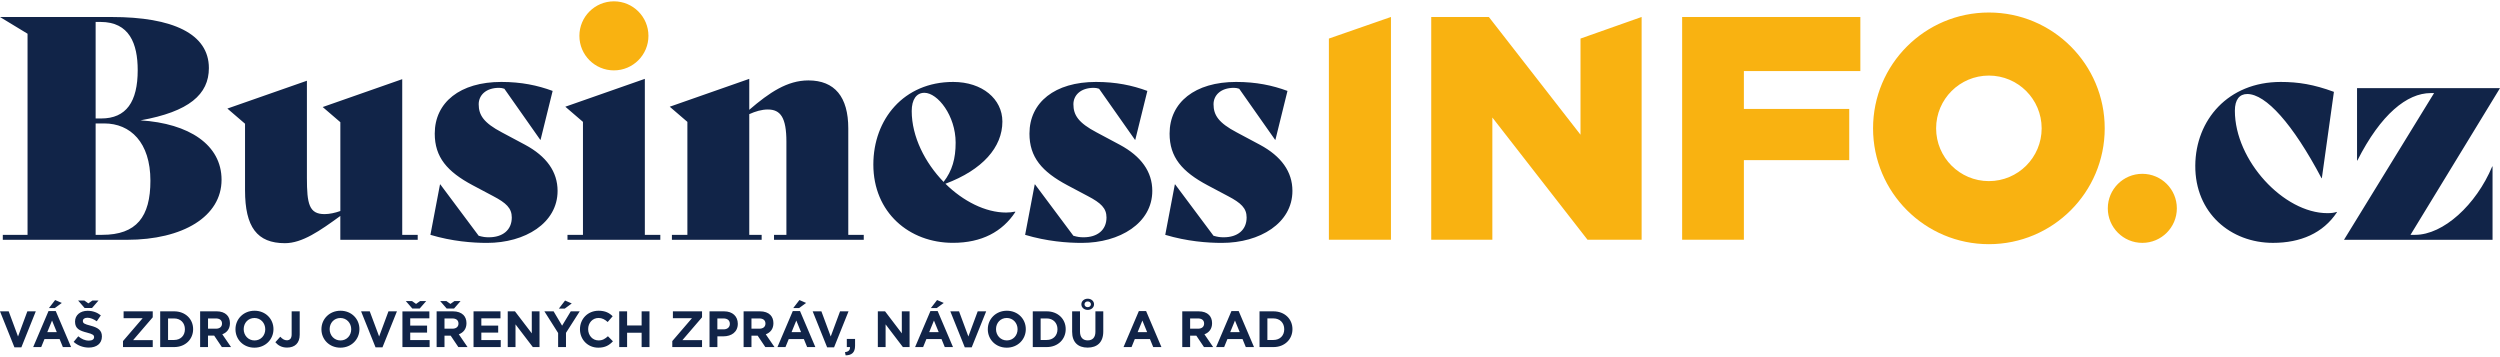
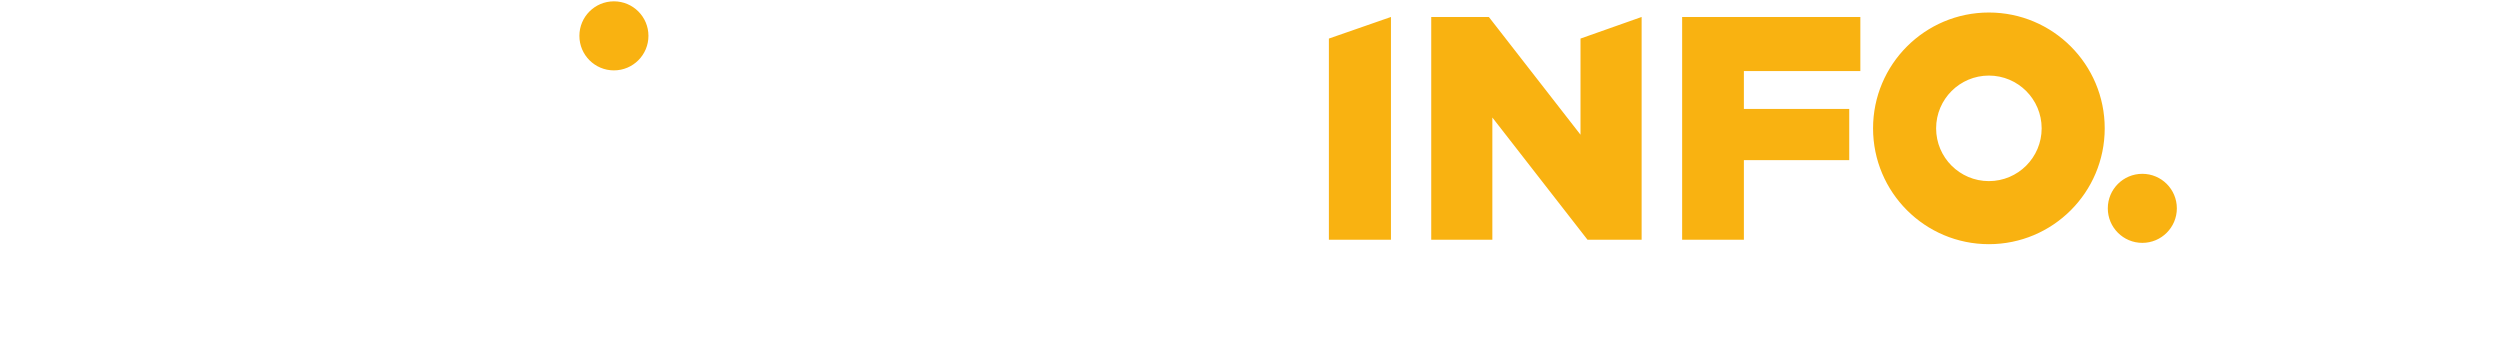
<svg xmlns="http://www.w3.org/2000/svg" version="1.1" id="Vrstva_1" x="0px" y="0px" viewBox="0 0 785 112" style="enable-background:new 0 0 785 112;" xml:space="preserve">
  <style type="text/css">.st0{fill:#F9B211;}
	.st1{fill:#112448;}</style>
  <g>
    <path class="st0" d="M203.61,11.26c0-5.99-4.85-10.84-10.84-10.84c-5.99,0-10.84,4.85-10.84,10.84c0,5.99,4.85,10.84,10.84,10.84   C198.76,22.1,203.61,17.25,203.61,11.26 M417.27,75.28h19.49V5.33l-19.49,6.78V75.28z M498.48,75.28h16.99V5.33l-19.19,6.78V42.3   L467.5,5.33h-18.09v69.95h19.19V36.9L498.48,75.28z M547.58,22.31h36.57V5.33h-55.96v69.95h19.39V50.29h33.08V34.2h-33.08V22.31z    M641.08,40.3c0,9.15-7.42,16.57-16.57,16.57c-9.15,0-16.57-7.42-16.57-16.57s7.42-16.57,16.57-16.57   C633.66,23.73,641.08,31.15,641.08,40.3 M660.88,40.3c0-20.09-16.29-36.37-36.37-36.37c-20.09,0-36.37,16.29-36.37,36.37   s16.28,36.37,36.37,36.37C644.6,76.67,660.88,60.39,660.88,40.3 M683.53,65.42c0-5.99-4.85-10.84-10.84-10.84   s-10.84,4.85-10.84,10.84c0,5.99,4.85,10.84,10.84,10.84S683.53,71.4,683.53,65.42" />
-     <path class="st1" d="M386.29,104.29l1.49-3.64l1.49,3.64H386.29z M386.67,97.68l-4.81,11.3h2.52l1.03-2.52h4.74l1.03,2.52h2.58   l-4.81-11.3H386.67z M376.15,99.99c1.2,0,1.94,0.55,1.94,1.6v0.03c0,0.95-0.69,1.59-1.89,1.59h-2.5v-3.22H376.15z M376.36,97.76   h-5.13v11.22h2.47v-3.59h1.94l2.41,3.59h2.88l-2.74-4.01c1.43-0.53,2.4-1.67,2.4-3.48v-0.03c0-1.06-0.34-1.94-0.96-2.57   C378.9,98.16,377.79,97.76,376.36,97.76 M339.12,97.76h-2.47v6.41c0,3.3,1.84,4.98,4.86,4.98c3.01,0,4.92-1.67,4.92-5.06v-6.33   h-2.47v6.43c0,1.78-0.91,2.69-2.42,2.69c-1.51,0-2.42-0.95-2.42-2.77V97.76z M342.55,95.55c0,0.5-0.4,0.9-1.01,0.9   c-0.61,0-1.01-0.4-1.01-0.9c0-0.5,0.4-0.9,1.01-0.9C342.15,94.65,342.55,95.05,342.55,95.55 M343.53,95.55   c0-1.04-0.91-1.76-1.99-1.76c-1.07,0-1.99,0.72-1.99,1.76c0,1.04,0.91,1.76,1.99,1.76C342.62,97.31,343.53,96.59,343.53,95.55    M326.76,99.99h1.91c2.02,0,3.38,1.4,3.38,3.38v0.03c0,1.99-1.36,3.35-3.38,3.35h-1.91V99.99z M328.67,97.76h-4.38v11.22h4.38   c3.53,0,5.96-2.45,5.96-5.61v-0.03C334.63,100.18,332.2,97.76,328.67,97.76 M298.4,97.76l4.54,11.3h2.18l4.54-11.3H307l-2.93,7.9   l-2.93-7.9H298.4z M291.77,104.29l1.49-3.64l1.49,3.64H291.77z M292.15,97.68l-4.81,11.3h2.52l1.03-2.52h4.74l1.03,2.52h2.58   l-4.81-11.3H292.15z M294.16,96.72l2.18-1.6l-2.1-0.91l-1.94,2.52H294.16z M277.91,97.76h-2.27v11.22h2.44v-7.13l5.43,7.13h2.1   V97.76h-2.44v6.91L277.91,97.76z M265.32,110.57l0.21,1.01c1.91-0.03,2.96-0.88,2.96-3v-2.16h-2.59v2.56h0.99   C266.97,109.9,266.42,110.46,265.32,110.57 M255.18,97.76l4.54,11.3h2.18l4.54-11.3h-2.66l-2.93,7.9l-2.93-7.9H255.18z    M248.55,104.29l1.49-3.64l1.49,3.64H248.55z M248.93,97.68l-4.81,11.3h2.52l1.03-2.52h4.74l1.03,2.52h2.58l-4.81-11.3H248.93z    M250.94,96.72l2.18-1.6l-2.1-0.91l-1.94,2.52H250.94z M238.41,99.99c1.2,0,1.94,0.55,1.94,1.6v0.03c0,0.95-0.69,1.59-1.89,1.59   h-2.5v-3.22H238.41z M238.62,97.76h-5.13v11.22h2.47v-3.59h1.94l2.41,3.59h2.88l-2.74-4.01c1.43-0.53,2.4-1.67,2.4-3.48v-0.03   c0-1.06-0.34-1.94-0.96-2.57C241.16,98.16,240.05,97.76,238.62,97.76 M227.16,99.99c1.24,0,2.01,0.59,2.01,1.7v0.03   c0,0.96-0.72,1.7-1.96,1.7h-1.96v-3.43H227.16z M227.37,97.76h-4.58v11.22h2.47v-3.37h1.88c2.52,0,4.53-1.34,4.53-3.94v-0.03   C231.66,99.35,230.05,97.76,227.37,97.76 M217.27,99.92l-6.17,7.18v1.87h9.34v-2.16h-6.17l6.17-7.18v-1.87h-9.15v2.16H217.27z    M196.91,97.76h-2.47v11.22h2.47v-4.5h4.56v4.5h2.47V97.76h-2.47v4.44h-4.56V97.76z M182.11,103.37v0.03   c0,3.22,2.45,5.77,5.75,5.77c2.17,0,3.45-0.77,4.6-2l-1.57-1.59c-0.88,0.8-1.67,1.31-2.95,1.31c-1.92,0-3.26-1.6-3.26-3.53v-0.03   c0-1.92,1.36-3.49,3.26-3.49c1.12,0,2,0.48,2.87,1.27l1.57-1.81c-1.04-1.02-2.31-1.73-4.42-1.73   C184.52,97.57,182.11,100.18,182.11,103.37 M173.83,97.76h-2.89l4.31,6.8v4.42h2.47v-4.47l4.31-6.75h-2.81l-2.72,4.5L173.83,97.76z    M161.7,97.76h-2.27v11.22h2.44v-7.13l5.44,7.13h2.1V97.76h-2.43v6.91L161.7,97.76z M157.15,97.76h-8.46v11.22h8.54v-2.19h-6.09   v-2.36h5.29v-2.19h-5.29v-2.28h6.01V97.76z M142.02,99.99c1.2,0,1.94,0.55,1.94,1.6v0.03c0,0.95-0.69,1.59-1.89,1.59h-2.5v-3.22   H142.02z M142.23,97.76h-5.13v11.22h2.47v-3.59h1.94l2.41,3.59h2.89l-2.74-4.01c1.42-0.53,2.4-1.67,2.4-3.48v-0.03   c0-1.06-0.34-1.94-0.96-2.57C144.76,98.16,143.66,97.76,142.23,97.76 M140.26,96.88h2.31l2.05-2.35h-1.92l-1.27,0.9l-1.27-0.9   h-1.95L140.26,96.88z M116.1,97.76h-2.72l4.54,11.3h2.18l4.54-11.3h-2.66l-2.93,7.9L116.1,97.76z M103.51,103.34   c0-1.92,1.38-3.49,3.37-3.49c1.99,0,3.4,1.6,3.4,3.53v0.03c0,1.92-1.38,3.49-3.37,3.49c-1.99,0-3.4-1.6-3.4-3.53V103.34z    M100.93,103.37v0.03c0,3.19,2.48,5.77,5.95,5.77c3.46,0,5.98-2.61,5.98-5.8v-0.03c0-3.19-2.48-5.77-5.95-5.77   C103.45,97.57,100.93,100.18,100.93,103.37 M88.01,105.73l-1.55,1.73c0.77,0.91,1.92,1.68,3.67,1.68c1.22,0,2.23-0.35,2.92-1.04   c0.67-0.67,1.06-1.67,1.06-3v-7.34h-2.53v7.23c0,1.3-0.58,1.86-1.51,1.86C89.28,106.85,88.65,106.43,88.01,105.73 M76.52,103.34   c0-1.92,1.38-3.49,3.37-3.49c1.99,0,3.4,1.6,3.4,3.53v0.03c0,1.92-1.38,3.49-3.37,3.49c-1.99,0-3.4-1.6-3.4-3.53V103.34z    M73.94,103.37v0.03c0,3.19,2.48,5.77,5.95,5.77c3.46,0,5.98-2.61,5.98-5.8v-0.03c0-3.19-2.48-5.77-5.95-5.77   C76.45,97.57,73.94,100.18,73.94,103.37 M52.77,99.99h1.91c2.02,0,3.38,1.4,3.38,3.38v0.03c0,1.99-1.36,3.35-3.38,3.35h-1.91V99.99   z M54.68,97.76h-4.38v11.22h4.38c3.53,0,5.96-2.45,5.96-5.61v-0.03C60.64,100.18,58.21,97.76,54.68,97.76 M44.79,99.92l-6.17,7.18   v1.87h9.34v-2.16h-6.17l6.17-7.18v-1.87h-9.15v2.16H44.79z M24.58,105.6l-1.46,1.75c1.34,1.2,3.06,1.79,4.76,1.79   c2.42,0,4.12-1.25,4.12-3.48v-0.03c0-1.96-1.28-2.77-3.56-3.37c-1.94-0.5-2.42-0.74-2.42-1.48v-0.03c0-0.55,0.5-0.98,1.44-0.98   c0.95,0,1.92,0.42,2.92,1.11l1.28-1.86c-1.14-0.91-2.53-1.43-4.17-1.43c-2.29,0-3.93,1.35-3.93,3.38v0.03   c0,2.23,1.46,2.85,3.72,3.43c1.88,0.48,2.26,0.8,2.26,1.43v0.03c0,0.66-0.61,1.06-1.62,1.06C26.64,106.96,25.58,106.43,24.58,105.6    M26.58,96.72h2.31l2.05-2.36h-1.92l-1.27,0.9l-1.27-0.9h-1.96L26.58,96.72z M14.85,104.29l1.49-3.64l1.49,3.64H14.85z    M15.23,97.68l-4.81,11.3h2.52l1.03-2.52h4.74l1.03,2.52h2.58l-4.81-11.3H15.23z M17.23,96.72l2.18-1.6l-2.1-0.91l-1.94,2.52H17.23   z M2.73,97.76H0l4.53,11.3h2.18l4.53-11.3H8.59l-2.93,7.9L2.73,97.76z M47.23,56.73c0,11.37-4.37,17.01-15.16,17.01h-2.04V38.76   h2.72C40.91,38.76,47.23,44.68,47.23,56.73 M43.24,22.04c0,9.91-3.59,15.16-11.46,15.16h-1.75V6.89h1.55   C40.62,6.89,43.24,13.69,43.24,22.04 M44.11,37.79c15.26-2.72,21.48-8.16,21.48-16.42c0-10.78-11.37-16.03-30.51-16.03H0l8.65,5.25   v63.16H0.88v1.55h38.96c17.69,0,29.73-7.38,29.73-18.85C69.57,45.46,59.37,38.76,44.11,37.79 M69.71,101.62   c0,0.95-0.69,1.59-1.89,1.59h-2.5v-3.22h2.45c1.2,0,1.94,0.55,1.94,1.6V101.62z M72.2,101.46c0-1.06-0.34-1.94-0.96-2.57   c-0.74-0.74-1.84-1.14-3.27-1.14h-5.13v11.22h2.47v-3.59h1.94l2.41,3.59h2.88l-2.74-4.01c1.43-0.53,2.4-1.67,2.4-3.48V101.46z    M106.87,75.29h24.29v-1.55h-4.86V24.86l-24.97,8.75l5.54,4.76v27.89c-1.65,0.58-3.4,0.97-4.96,0.97c-4.86,0-5.54-3.21-5.54-11.37   V25.35L71.4,34.09l5.54,4.76v20.89c0,11.56,3.79,16.62,12.53,16.62c5.44,0,10.98-3.89,17.39-8.55V75.29z M131.78,96.88l2.05-2.35   h-1.92l-1.27,0.9l-1.27-0.9h-1.95l2.05,2.35H131.78z M126.36,108.98h8.54v-2.19h-6.09v-2.36h5.29v-2.19h-5.29v-2.28h6.01v-2.19   h-8.46V108.98z M150.31,32.73c0-2.72,2.14-5.15,6.41-5.15c0.49,0,1.17,0.1,1.65,0.29l11.27,16.03h0.1l3.79-15.35   c-4.76-1.75-9.81-2.82-16.13-2.82c-12.92,0-20.89,6.41-20.89,16.23c0,7.39,3.89,11.95,11.95,16.23l6.41,3.4   c4.08,2.14,5.83,3.79,5.83,6.7c0,3.98-2.91,6.22-7.19,6.22c-1.17,0-1.85-0.1-3.21-0.48L138.26,57.9h-0.1l-3.01,15.84   c6.8,2.04,13.21,2.53,17.78,2.53c11.95,0,22.15-6.22,22.15-16.33c0-6.02-3.5-10.88-10.2-14.48l-7.29-3.89   C151.86,38.56,150.31,36.13,150.31,32.73 M179.53,95.28l-2.1-0.91l-1.94,2.52h1.86L179.53,95.28z M178.19,75.29h29.15v-1.55h-4.86   V24.76l-24.97,8.75l5.54,4.76v35.47h-4.86V75.29z M243.04,75.29h28.18v-1.55h-4.86V40.31c0-9.91-4.28-15.06-12.53-15.06   c-6.61,0-12.24,3.79-18.56,9.23v-9.72l-24.97,8.75l5.54,4.76v35.47h-4.86v1.55h28.18v-1.55h-3.89v-37.9   c1.94-0.87,3.89-1.46,5.83-1.46c3.98,0,5.83,2.53,5.83,10.11v29.25h-3.89V75.29z M296.29,57.12c-5.83-6.02-10.01-14.19-10.01-22.25   c0-3.59,1.46-5.73,3.98-5.73c4.18,0,9.81,7.19,9.81,15.64C300.08,49.74,299.01,53.62,296.29,57.12 M318.83,66.55l-0.1-0.1   c-0.87,0.19-1.85,0.29-2.82,0.29c-6.51,0-13.51-3.59-19.04-9.04c11.66-4.37,17.88-11.47,17.88-19.53c0-7.09-6.32-12.44-15.45-12.44   c-15.55,0-25.07,11.76-25.07,25.94c0,15.06,11.27,24.58,24.97,24.58C308.24,76.26,314.75,72.77,318.83,66.55 M319.52,103.4   c0,1.92-1.38,3.49-3.37,3.49c-1.99,0-3.4-1.6-3.4-3.53v-0.03c0-1.92,1.38-3.49,3.37-3.49c1.99,0,3.4,1.6,3.4,3.53V103.4z    M322.1,103.34c0-3.19-2.48-5.77-5.95-5.77c-3.46,0-5.98,2.61-5.98,5.8v0.03c0,3.19,2.48,5.77,5.95,5.77c3.47,0,5.98-2.61,5.98-5.8   V103.34z M337.05,32.73c0-2.72,2.14-5.15,6.41-5.15c0.49,0,1.17,0.1,1.65,0.29l11.27,16.03h0.1l3.79-15.35   c-4.76-1.75-9.82-2.82-16.13-2.82c-12.92,0-20.89,6.41-20.89,16.23c0,7.39,3.89,11.95,11.95,16.23l6.41,3.4   c4.08,2.14,5.83,3.79,5.83,6.7c0,3.98-2.91,6.22-7.19,6.22c-1.16,0-1.85-0.1-3.21-0.48L325,57.9h-0.1l-3.01,15.84   c6.8,2.04,13.21,2.53,17.78,2.53c11.95,0,22.15-6.22,22.15-16.33c0-6.02-3.5-10.88-10.2-14.48l-7.29-3.89   C338.6,38.56,337.05,36.13,337.05,32.73 M360.2,104.29h-2.98l1.49-3.64L360.2,104.29z M362.11,108.98h2.58l-4.81-11.3h-2.28   l-4.81,11.3h2.52l1.02-2.52h4.75L362.11,108.98z M381.05,32.73c0-2.72,2.14-5.15,6.41-5.15c0.49,0,1.17,0.1,1.65,0.29l11.27,16.03   h0.1l3.79-15.35c-4.76-1.75-9.81-2.82-16.13-2.82c-12.92,0-20.89,6.41-20.89,16.23c0,7.39,3.89,11.95,11.95,16.23l6.41,3.4   c4.08,2.14,5.83,3.79,5.83,6.7c0,3.98-2.91,6.22-7.19,6.22c-1.17,0-1.85-0.1-3.21-0.48L369,57.9h-0.1l-3.01,15.84   c6.8,2.04,13.21,2.53,17.78,2.53c11.95,0,22.15-6.22,22.15-16.33c0-6.02-3.5-10.88-10.2-14.48l-7.29-3.89   C382.6,38.56,381.05,36.13,381.05,32.73 M403.25,103.4c0,1.99-1.36,3.35-3.38,3.35h-1.91v-6.77h1.91c2.02,0,3.38,1.4,3.38,3.38   V103.4z M405.83,103.37v-0.03c0-3.16-2.44-5.58-5.96-5.58h-4.38v11.22h4.38C403.39,108.98,405.83,106.53,405.83,103.37    M733.81,66.64l-0.1-0.1c-0.87,0.29-1.65,0.39-2.91,0.39c-13.7,0-29.05-16.52-29.05-32.16c0-3.5,1.46-5.25,3.89-5.25   c5.83,0,14.28,9.33,23.32,26.43h0.1l3.79-27.11c-6.32-2.33-11.17-3.11-16.71-3.11c-16.52,0-26.72,11.95-26.82,26.24   c-0.1,14.96,11.17,24.29,24.39,24.29C722.34,76.26,729.44,73.24,733.81,66.64 M763.23,29.23h1.07l-28.28,46.06h46.64V52.26h-0.1   c-5.05,12.05-15.35,21.48-24.2,21.48h-1.46L785,27.67h-44.89v22.74h0.1C747.59,35.83,755.85,29.23,763.23,29.23" />
  </g>
</svg>